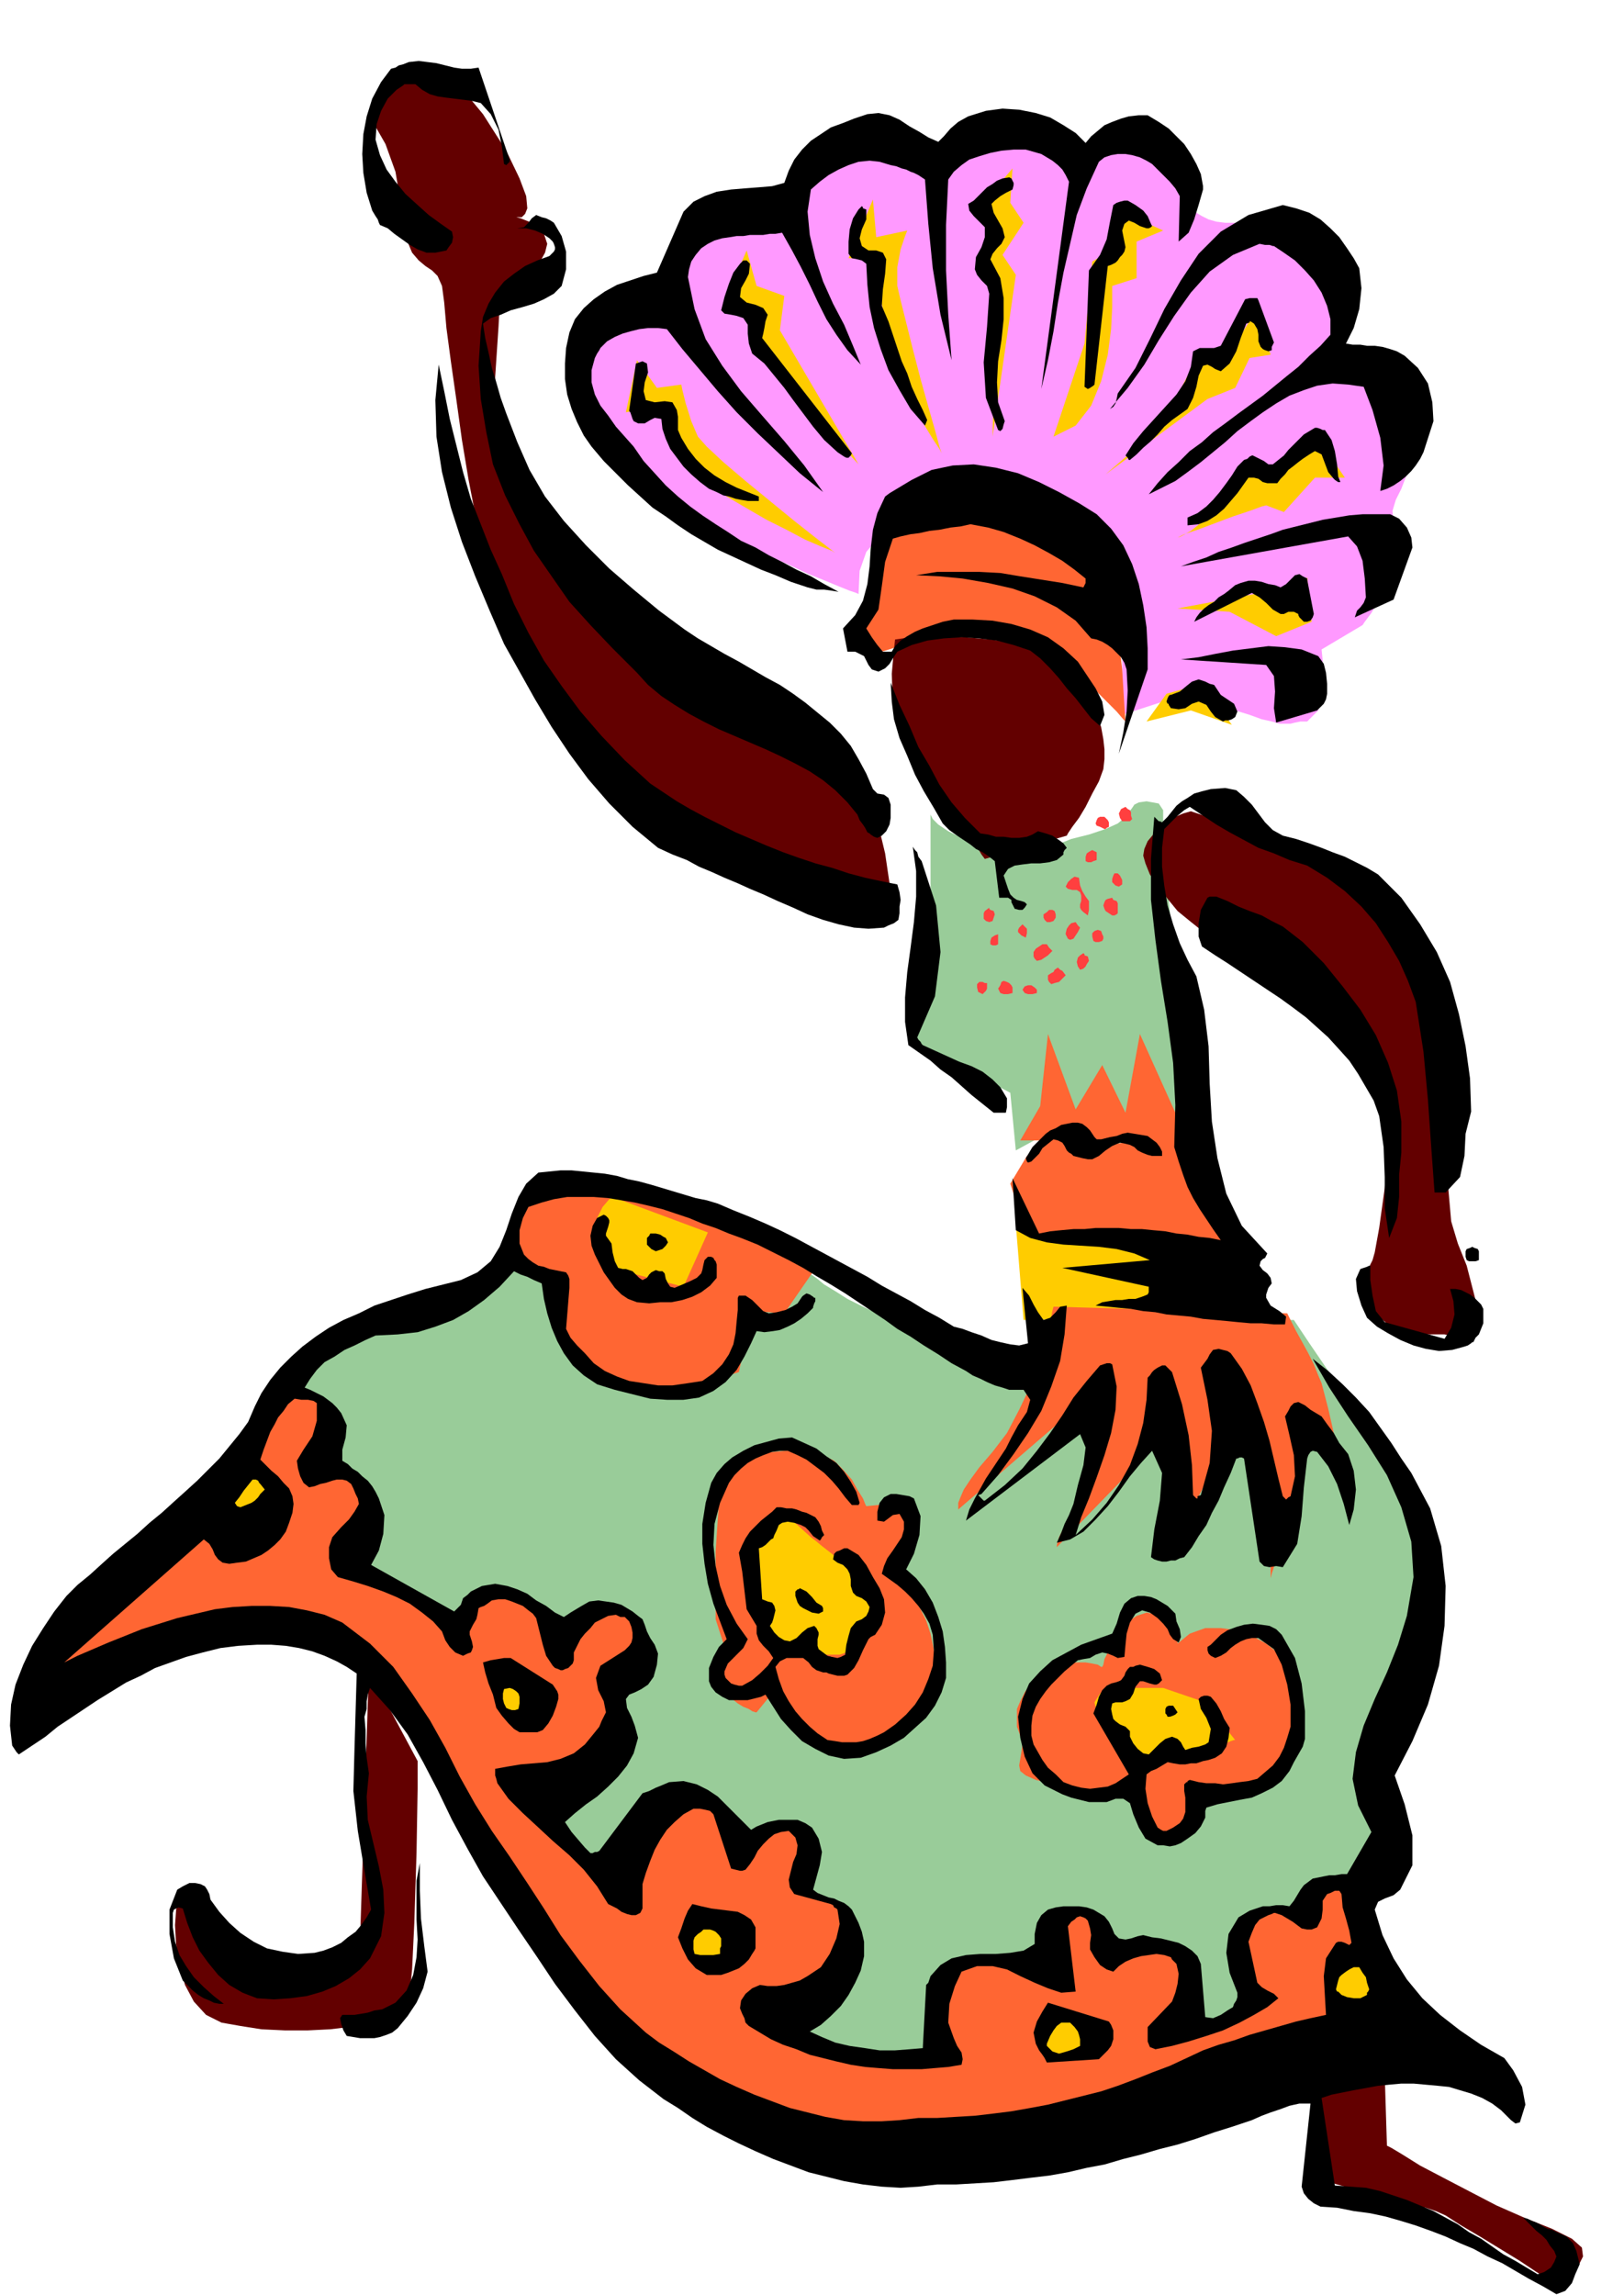
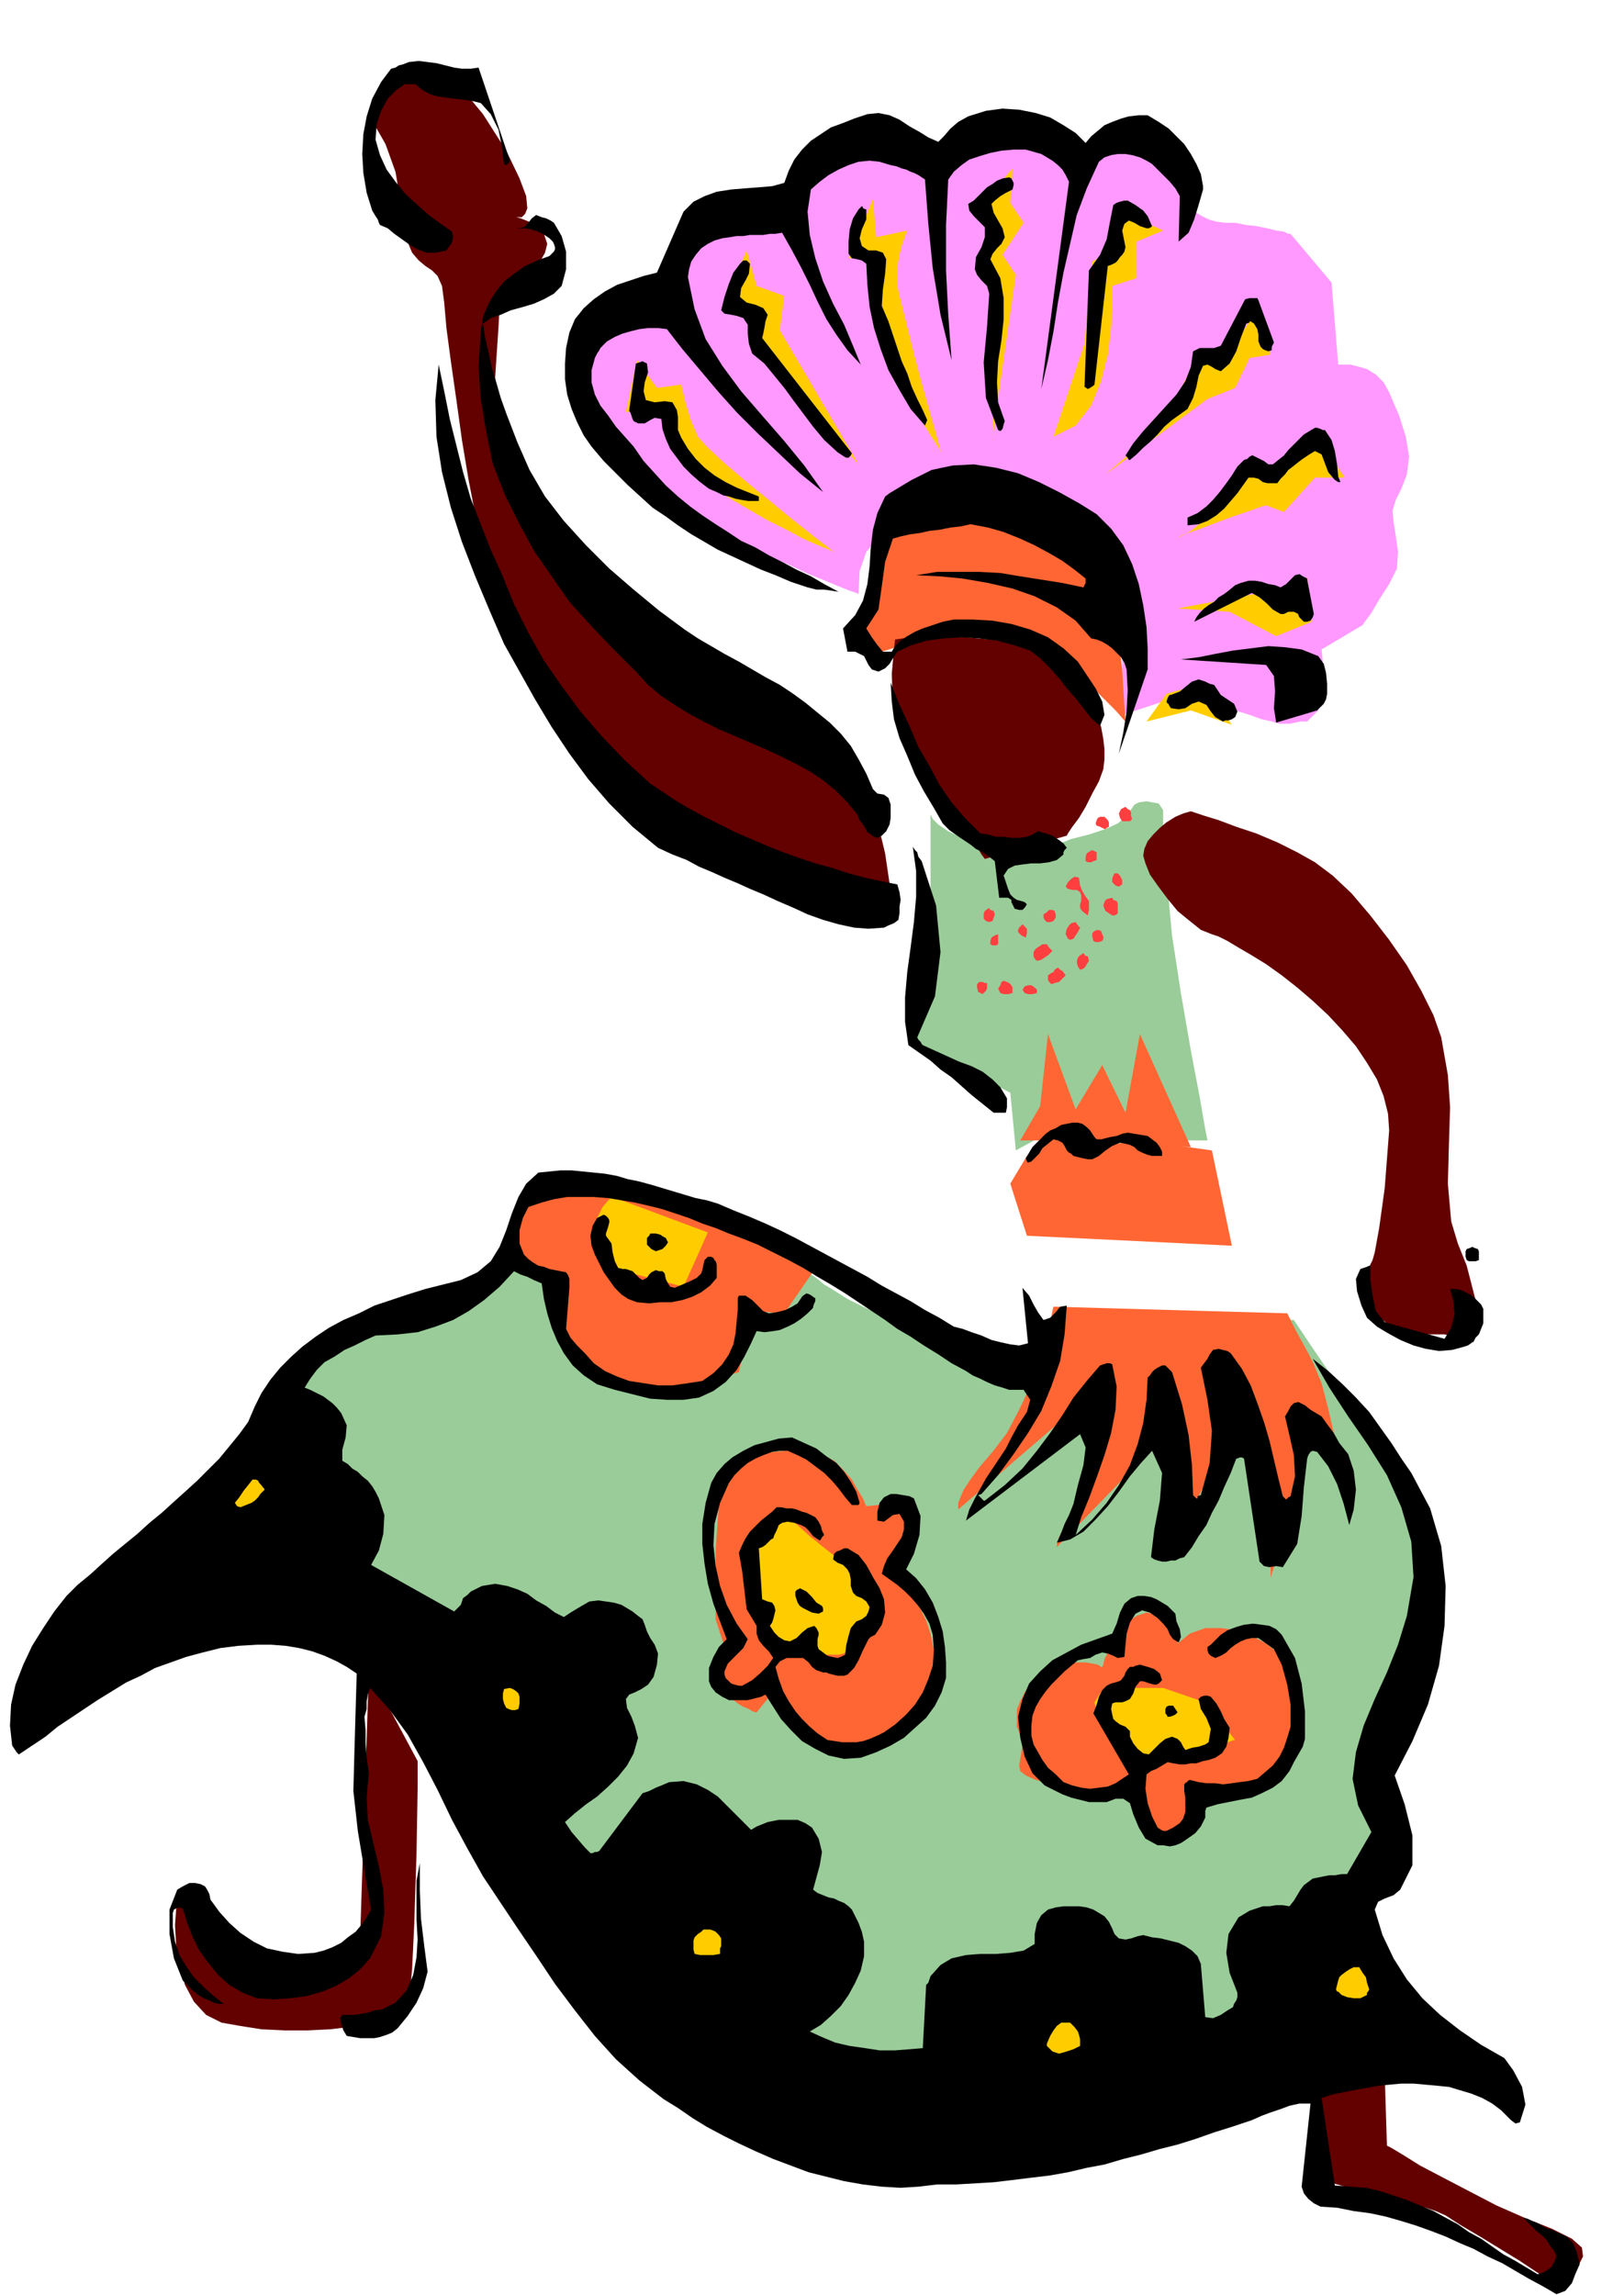
<svg xmlns="http://www.w3.org/2000/svg" width="140.64" height="2.07in" fill-rule="evenodd" stroke-linecap="round" preserveAspectRatio="none" viewBox="0 0 1466 2071">
  <style>.pen1{stroke:none}.brush2{fill:#fc0}.brush3{fill:#9c9}.brush4{fill:#f63}.brush6{fill:#630000}.brush7{fill:#000}</style>
-   <path d="m1119 1124-202-19 7 86 139-3 77-3-21-61z" class="pen1 brush2" />
  <path d="m933 1245-2-1-5-2-9-3-11-5-13-5-15-6-16-7-17-7-17-8-17-7-17-8-15-7-14-7-11-7-10-6-6-5-7-5-10-7-14-7-17-8-19-9-20-9-22-8-22-9-22-8-22-7-20-6-18-5-16-3-13-1h-10l-5 3-5 9-6 12-4 12-5 13-4 12-3 12-3 9-3 7-5 6-9 6-12 6-13 6-15 5-14 4-12 4-10 3-10 4-13 6-15 7-15 8-14 7-12 6-8 4-3 2 13 40v50l43 34-28 56 5 4 15 12 21 16 23 21 24 22 22 22 16 20 7 16 7 19 15 28 20 32 23 34 22 32 19 27 13 19 5 7 2 1 5 4 7 5 10 7 12 8 13 9 15 10 15 10 16 10 16 10 15 9 14 9 14 7 11 6 10 4 7 2 8 1 11 1 14 1h16l19 1h82l20-1h19l18-1 15-1 13-1 10-1 6-1 6-2 8-2 10-3 12-4 13-4 14-4 14-5 15-4 15-5 14-4 12-4 12-4 9-3 8-2 4-1 2-1 100-118-21-81 58-137-1-17-5-38-6-42-9-27-8-12-13-19-17-25-17-27-18-26-15-22-10-15-4-6H942v8l-1 17-3 19-5 10z" class="pen1 brush3" />
  <path d="m951 1179-1 4-2 11-5 16-6 19-7 22-10 21-11 21-13 17-12 14-8 11-6 9-3 7-2 5v6l130-112-2 14-4 34-8 37-10 27-10 15-5 10-2 7v2l99-102-3 111 2-3 5-8 7-12 9-15 9-17 9-17 7-16 5-14 4-8h7l7 6 7 9 7 11 6 11 4 8 2 3v81l1-4 4-12 5-17 7-21 6-21 5-20 4-17 1-12 2-5h4l6 4 7 7 6 9 6 9 4 9 2 7-3-6-7-28-8-35-6-23-3-7-4-10-5-10-6-11-5-9-4-8-3-6-1-2-211-6z" class="pen1 brush4" />
  <path d="m775 536-2-1-6-2-10-4-12-5-15-6-17-8-18-8-19-10-20-11-19-11-19-13-18-13-17-14-15-14-12-15-9-16-13-28-8-21-4-16v-11l3-8 6-5 7-4 9-4 10-4 11-4 11-4 10-5 9-4 7-4 5-2 2-1 22-46 89-21 1-6 4-13 8-14 12-11 10-3 14-1 17-1h18l18 1h14l10 1h4l43-15 55-4 22 31 1-2 3-4 6-7 7-6 8-6 10-3h12l12 4 11 7 9 8 7 8 4 8 3 7 2 6 1 4v1l1 1 2 2 3 3 5 3 5 3 6 3 7 2 8 1h9l10 2 9 1 10 2 8 2 7 1 4 2h2l37 44 6 74h11l8 2 7 2 8 5 7 7 5 9 9 21 6 19 3 18-2 16-5 13-5 10-3 10 1 10 2 13 2 14-1 15-7 14-9 14-7 12-6 8-2 3-37 22 1 10v22l-4 23-10 10h-6l-5 1-4 1h-10l-7-2-9-2-11-4-13-4-14-3-13-2-12-2h-10l-9-1h-7l-37 12v-56l-3-42-6-26-5-7-6-8-7-8-7-10-9-8-11-8-12-6-14-4-13-2-11-2-9-2-7-2-7-1h-7l-8 1-9 2-12 3-14 3-15 6-15 7-13 10-11 13-6 17-1 21z" class="pen1" style="fill:#f9f" />
  <path d="M840 735v112l-2 27-5 31-5 26-2 10 86 45 5 52 44-24 18 21 56-6h55l-2-10-5-29-8-42-9-52-8-52-4-43-2-32-2-19v-19l-4-6-11-2-7 1-4 2-2 3-3 4-4 5-6 5-11 5-15 5-16 4-10 4-8 2-5 2-4 2-5 1-7 1h-11l-13-1-13-3-13-4-12-6-10-5-9-6-5-5-2-4z" class="pen1 brush3" />
  <path d="m939 998 7-65 25 68 24-40 21 43 13-71 46 102-89-6h-65l18-31zm77-347-2-2-6-7-9-9-12-12-15-12-18-11-20-10-22-8-23-4-23-1-21 2-20 3-16 4-13 4-8 3-3 1-1-2-3-5-1-9 2-12 6-22 7-30 6-26 2-12 2-2 5-4 9-5 11-6 14-5 16-3h19l20 3 20 8 19 12 17 13 15 14 13 15 10 13 7 11 4 8 5 23 4 35 2 33 1 14z" class="pen1 brush4" />
  <path d="m927 1043 34-23 25 15 43-6 65 9 18 86-185-9-15-47 15-25z" class="pen1 brush4" />
  <path d="m785 719 2 7 6 19 6 25 4 27-1 5-4 4-6 1-8 1-11-2-12-3-14-3-15-6-16-6-17-7-17-8-18-8-17-10-17-9-17-11-16-10-31-24-28-29-26-33-22-34-19-32-15-29-11-23-6-15-4-16-6-26-6-31-6-36-5-36-5-35-4-30-2-23-2-15-4-9-5-5-6-4-6-5-6-7-5-12-3-20-7-41-9-25-8-14-3-4 1-5 5-11 7-14 11-13 13-8h17l21 13 24 29 21 33 12 25 6 16 1 11-2 5-3 3h-5l4 1 10 4 10 7 4 12-2 8-5 9-7 9-7 9-8 8-7 7-5 4-2 2-1 19-3 45v49l4 33 4 7 10 12 14 16 18 19 21 22 23 23 26 25 27 26 27 26 28 24 28 24 26 21 24 19 23 15 19 11 16 7zm290 13-7 2-7 3-8 5-6 5-6 6-5 6-3 7-1 6 2 7 4 10 7 10 9 12 9 11 11 9 10 8 10 4 6 2 8 4 10 6 12 7 13 8 14 10 14 11 14 12 14 13 13 14 12 14 10 15 9 15 6 15 4 16 1 15-4 52-5 36-4 22-2 7-2 4-4 11-2 14 5 13 5 6 6 5 6 5 8 4 8 3 8 2h27l9 2 7 1 6 1 5-2 3-5v-11l-2-17-8-31-8-20-6-20-3-34 1-37 1-32-2-29-6-34-7-20-11-22-13-23-16-23-17-22-17-20-17-16-16-12-16-9-18-9-19-8-18-6-16-6-13-4-9-3-3-1z" class="pen1 brush6" />
  <path d="m575 325-10 47 32-6 1 2 2 5 3 8 5 10 7 11 7 12 9 12 11 11 14 11 17 10 19 11 18 9 17 9 14 6 10 4 3 2-5-4-13-10-19-15-22-18-22-18-20-17-15-14-8-9-6-14-5-16-3-12-1-5-22 3-18-25zm99-99-19 44 31 12-10 28 99 109-71-121 4-31-25-9-9-32zm114-46-22 53h19l1 5 4 13 5 20 6 23 8 24 7 24 8 21 7 15 11 18 6 9 2 4-2-6-4-15-6-21-7-25-7-27-6-24-5-20-3-13v-17l3-16 4-12 2-5-28 6-3-34zm126-28-24 28 12 25-15 31 12 34-3 124 21-146-12-18 19-29-12-18 2-31zm37 242 28-84 7-74 22-13v-34l42 19-24 10v33l-22 7v19l-1 20-3 23-6 24-9 22-14 18-20 10zm196-74-13-40-28 45-24-5-34 65-50 43 92-68 25-10 13-27 19-3zm67 111-21-31-46 34-16-15-2 3-5 6-8 10-9 11-11 11-11 11-10 8-9 5-3 1 6-3 12-4 16-6 16-6 15-5 11-4 4-1 16 6 28-31h27zm-151 118 80-15 9 18 28-31 4 40-32 13-42-22-47-3zm-10 77 32-9 27 37-37-13-40 10 18-25z" class="pen1 brush2" />
  <path d="m451 1127 43 24 12 53 2 2 6 6 8 9 11 9 12 10 12 9 12 6 11 2 12-1 14-2 14-3 14-4 13-3 10-3 7-2 3-1 12-55 29 2 27-39-4-2-12-7-17-9-22-12-25-11-26-11-25-10-24-6-21-4-19-1-17-1-14 1-12 2-9 1-5 1-2 1-1 2-3 5-5 7-5 8-5 9-5 8-4 6-2 4zm331 232-1-2-2-5-5-8-5-9-8-9-8-8-10-5-11-3-11-1h-11l-11 1-10 1-9 3-8 4-7 4-7 6-9 27-3 45v61l9 28-2 3-3 8-2 11 4 12 4 6 5 4 5 4 5 3 5 2 3 2 3 1h1l18-22 1 3 3 6 5 10 6 10 8 11 10 10 11 6 12 3 13-1 12-3 11-5 10-6 10-6 7-8 7-7 4-7 7-14 5-14 1-17-4-20-4-12-5-10-6-10-5-9-6-6-4-6-3-3-1-1 13-33 1-2 2-4 2-5 1-6-3-5-7-4-13-1-20 2zm281 124v-5l-3-10-9-10-16-3-9 3-9 6-7 8-5 9-4 8-4 8-1 5-1 2h-1l-3-2-5-1-6-1h-8l-8 1-9 2-9 5-9 6-7 6-5 7-4 8-3 7v16l3 8 2 8-1 7-1 6-1 6 1 5 5 4 9 4 16 4 19 3 16 3 15 2 12 2 9 1 7 1 5 1h1l3 37h11l7-1 7-2 6-2 6-5 3-6 5-11 3-6 1-3 1-1 3-1 8-1 11-3 13-4 13-5 12-6 9-7 5-8 4-20 1-25-2-24-6-20-6-8-10-8-13-7-13-5-15-2h-14l-14 5-11 9z" class="pen1 brush4" />
  <path d="m732 1387-21-19-28 19-1 4-3 10-1 13 1 16 5 17 6 16 3 11 2 5 21 10 19 3h1l4 1h18l6-2 5-3 4-5 4-10 5-8 3-8v-11l-3-8-6-9-8-9-8-10-9-8-9-7-6-5-4-3zm-179-307-3 2-6 7-5 10-1 13 4 13 7 11 7 7 3 3 58 15 22-49-86-32zm497 443h-46l-4 1-7 4-5 8 3 12 5 7 5 6 6 7 5 5 4 5 4 4 2 2 1 1h15l7-1h8l8-1 8-1 8-1 8-2 8-2 7-2 6-2 5-2 3-1h1l-27-34-38-13z" class="pen1 brush2" />
  <path d="m333 1507-8 244-5 3-12 6-17 8-21 8-21 6-19 1-15-4-9-12-5-17-6-14-6-13-6-9-6-6-5-3-5 1-5 6-3 11-1 14 1 18 3 18 5 18 8 15 11 12 14 7 17 3 19 3 21 1h21l20-1 17-2 14-3 9-3 7-4 6-4 6-4 4-5 4-5 4-7 2-7 1-10 2-42 2-63 1-58v-25l-44-82zm857 375 3 85 4 1 10 3 14 4 18 4 17 5 17 5 14 3 9 3 9 4 14 9 17 10 18 11 18 11 15 10 10 6 4 3 3-1 6-3 8-5 7-6 4-8-1-8-9-8-18-9-25-10-25-11-25-13-23-12-21-11-16-10-10-6-4-2-2-64-60 10zM808 577l-1 9-2 22 1 26 6 21 7 11 10 17 13 19 13 21 13 20 11 16 7 12 3 4 74-21 1-2 4-6 6-8 6-10 6-12 6-11 4-11 1-9v-9l-1-9-2-11-4-11-5-11-7-12-10-12-12-12-17-10-21-7-23-4-24-2-23-1h-19l-14 2-7 1z" class="pen1 brush6" />
  <path d="m1425 2039-2-8-3-7-6-6-9-4-4-2-4-1-4-2-3-2-4-2-3-1-4-2-4-1 4 4 4 4 4 4 5 4 4 4 3 5 4 5 2 5-2 5-3 5-6 4-6 2-10-6-10-6-11-6-10-7-10-7-11-6-10-7-11-6-11-6-12-5-12-5-12-4-12-4-13-3-14-1-14-1-12-79 9-3 10-2 10-2 11-2 11-2 10-1 11-1h11l11 1 11 1 10 1 10 3 10 3 10 4 9 5 8 6 5 5 4 4 4 3 4-1 5-16-3-16-8-15-8-11-21-12-19-13-18-14-16-15-14-17-12-19-10-21-7-23 3-7 6-3 8-3 6-5 11-22v-27l-7-28-9-26 16-31 14-33 10-35 5-36 1-36-4-36-10-34-17-32-9-13-9-14-10-14-10-14-12-13-12-12-13-12-14-11 15 26 17 26 18 26 17 27 13 29 9 31 2 32-6 35-8 26-10 25-11 24-10 24-7 24-3 24 5 24 12 24-22 38h-5l-6 1h-5l-5 1-5 1-5 1-4 3-4 3-3 4-3 5-3 5-4 5-6-1h-6l-6 1h-6l-6 2-6 2-5 3-5 3-9 15-2 17 3 18 7 18v4l-1 3-2 3-1 3-5 3-6 4-7 3-7-1-4-48-3-7-5-5-6-4-6-3-8-2-8-2-8-1-8-2-5 1-6 2-5 1-6-1-4-4-2-5-3-6-4-5-5-3-5-3-6-2-7-1h-14l-7 1-7 2-6 5-4 7-2 10v9l-10 6-12 2-13 1h-14l-13 1-13 3-10 6-9 10-1 3-1 3-2 2v1l-3 56-12 1-13 1h-14l-13-2-14-2-13-3-12-5-11-5 10-6 9-8 9-9 7-10 6-11 5-11 3-13v-13l-2-9-3-8-3-6-3-6-3-3-4-3-5-2-4-2-5-1-5-2-5-2-4-3 3-11 3-11 2-12-3-12-3-5-3-5-6-4-7-3h-17l-5 1-5 1-5 2-5 2-5 3-7-7-7-7-8-8-8-8-9-6-10-5-12-3-13 1-7 3-5 2-6 3-6 2-39 52-2 1h-2l-2 1h-2l-5-5-6-7-6-7-6-9 9-8 10-8 10-7 10-9 9-9 8-10 6-11 4-14-3-11-3-8-4-8-1-8 3-4 5-2 6-3 6-4 5-7 3-11 1-10-3-8-4-6-3-6-2-6-2-5-4-3-5-4-5-3-5-3-7-2-7-1-7-1-8 1-7 4-5 3-5 3-6 4-8-4-8-6-9-5-8-6-9-4-9-3-11-2-12 2-6 3-4 2-3 3-4 3-1 3-1 3-3 3-3 3-75-42 7-13 4-15 1-17-5-15-3-6-3-5-4-5-5-4-4-4-5-3-4-4-5-3v-10l3-11 1-11-5-11-4-5-4-4-4-3-4-3-4-2-4-2-4-2-5-2 5-8 6-8 7-7 9-5 9-6 9-4 10-5 9-4 20-1 18-2 16-5 16-6 14-8 14-10 14-12 13-14 6 3 6 2 6 3 7 3 2 14 3 13 4 13 5 12 6 11 8 11 10 9 12 8 16 5 16 4 16 4 15 1h15l14-2 13-6 11-8 10-11 7-12 6-12 5-11 7 1 8-1 6-1 7-3 6-3 6-4 6-5 5-5v-1l1-3 1-2v-3h-1l-1-1-3-2-3-1-3 2-1 1-2 3-2 3-5 3-6 3-8 2-7 1-5-2-5-5-5-5-6-4h-6l-1 2v11l-1 10-1 11-2 10-4 9-6 9-8 8-10 7-13 2-14 2h-13l-13-2-13-2-11-4-11-5-10-7-8-9-7-7-6-7-4-8 3-37v-8l-1-3-2-3-5-1-5-1-5-1-5-2-5-1-5-3-4-3-4-4-4-10v-12l3-11 5-10 12-4 11-3 12-2h24l13 1 12 2 12 2 13 3 12 3 12 4 12 4 12 5 12 4 12 5 11 4 15 6 14 7 14 7 13 7 13 8 12 7 13 8 12 8 12 8 12 8 11 8 12 7 12 8 13 8 12 8 13 7 6 4 7 3 6 3 7 3 7 2 6 2h13l6 9-3 11-8 12-6 11-5 10-6 9-6 9-6 9-5 9-5 9-5 10-3 10 103-78 5 12-2 16-5 18-4 17-4 10-4 8-3 8-4 9 12-3 12-7 11-11 11-12 10-13 10-14 10-12 10-11 9 20-2 25-5 26-3 25 3 2 3 1 4 1h4l4-1h4l4-2 4-1 7-9 6-10 7-10 5-11 6-11 5-12 6-13 5-13h1l2-1h2l2 1 14 93 4 4 5 1 6-1 6 1 13-21 4-25 2-26 3-26 1-3 2-3 2-1 4 1 10 13 8 16 6 18 5 19 4-14 2-18-2-17-5-15-8-10-5-9-6-8-5-7-5-3-5-3-5-4-6-3-4 1-3 3-2 4-3 5 4 17 4 18 1 19-4 18-2 1-1 1-1 1-3-3-4-16-4-17-4-17-5-17-6-17-6-16-8-15-10-14-3-2-4-1-4-1-5 1-3 4-2 4-3 4-3 4 6 29 4 28-2 29-8 29-3 1v2h-1l-3-3-1-27-3-27-6-28-9-29-1-1-1-1-2-2-2-2h-3l-2 1-2 1-3 2-2 2-2 3-2 2-1 20-3 21-5 19-7 19-10 18-11 16-13 15-15 14 5-16 7-17 7-19 7-20 6-20 4-21 1-21-4-20-2-1h-3l-3 1-3 1-12 14-12 15-10 16-11 16-12 16-13 16-16 15-18 14h-1l-3-3-2-2 3-1 15-17 14-19 13-19 12-20 9-22 8-23 4-24 2-26-6 1-4 5-5 5-6 2-5-7-4-7-4-8-6-7 5 50-8 2-8-1-9-2-8-2-9-4-9-3-8-3-8-2-13-8-13-7-13-8-13-7-13-7-13-8-13-7-13-7-13-7-13-7-13-7-14-7-13-6-14-6-15-6-14-6-10-3-10-2-10-3-10-3-10-3-10-3-11-3-10-2-10-3-11-2-10-1-10-1-10-1h-10l-10 1-10 1-11 10-7 12-6 15-5 15-6 15-8 13-12 10-15 7-16 4-16 4-16 5-15 5-15 5-14 7-14 6-13 7-12 8-12 9-10 9-10 10-9 11-8 12-6 12-6 14-8 11-9 11-9 11-10 10-10 10-11 10-10 9-11 10-11 9-11 10-11 9-11 9-10 9-11 10-11 9-10 10-11 14-10 15-10 16-8 17-7 18-4 18-1 19 2 18 2 3 2 3 1 1 1 1 12-8 12-8 11-9 12-8 12-8 12-8 13-8 13-8 13-6 13-7 14-5 14-5 15-4 16-4 16-2 17-1h13l13 1 12 2 12 3 11 4 11 5 9 5 9 6-2 68-1 38 4 36 6 36 6 35-4 7-5 7-5 6-7 5-6 5-8 4-8 3-8 2-15 1-14-2-14-3-12-6-12-8-10-9-9-10-8-11-1-5-2-4-2-3-4-2-5-1h-5l-6 3-5 3-7 18v22l4 22 8 20 5 5 4 4 5 4 5 3 5 2 4 2 5 1h4l-9-7-9-8-9-9-7-10-6-10-4-12-2-13v-13l1-3 2-1 2-1 4 1 4 13 5 13 6 12 8 11 9 11 10 9 12 7 13 5 15 1 15-1 15-2 14-4 12-5 12-7 10-8 9-10 10-20 3-21-1-21-4-21-5-21-5-21-1-21 2-21-2-14-1-13v-12l-1-12 2-7v-7l1-6 2-6 18 20 16 22 14 25 13 25 13 27 14 26 14 25 16 24 16 24 17 25 16 24 18 24 18 23 19 21 21 19 22 17 13 8 13 9 13 8 15 8 14 7 15 7 16 7 16 6 16 6 16 4 16 4 17 3 17 2 17 1 16-1 17-2h17l17-1 17-1 17-2 16-2 17-2 17-3 17-4 16-3 17-5 16-4 17-5 16-4 16-5 17-6 16-5 9-3 9-3 9-4 8-3 9-3 8-3 9-2h10l-8 75 2 6 4 5 5 4 6 3 15 1 15 3 15 2 14 3 14 4 13 4 14 5 13 5 13 6 12 5 13 7 13 6 12 7 12 7 13 7 12 7 8-3 6-7 3-8 4-9-1-4zm-86-845v-13l-2-4-3-3-3-3-4-3-4-2-4-2-5-1h-5l3 11 1 12-3 12-6 10-54-15-8-10-3-14-2-14v-13h-1l-2 1-3 1-3 1-4 9 1 11 4 13 5 11 9 8 10 6 11 6 12 5 11 3 12 2 12-1 11-3 3-1 3-2 1-1h1l2-4 3-3 2-5 2-5zm-4-60v-5l-1-2-3-1-2-1-2 1-3 1-1 2v5l1 3 2 1h6l3-1v-3z" class="pen1 brush7" />
-   <path d="m1328 1003-1-30-4-29-6-29-8-29-12-27-15-25-17-24-21-21-10-6-10-5-10-5-11-4-10-4-11-4-12-4-12-3-9-5-7-7-6-8-6-8-7-7-7-6-10-2-13 1-8 2-7 2-6 4-5 3-5 4-4 5-4 5-5 5-2-1h-1l-1-1-3-3-3 38v37l4 36 5 37 6 37 5 37 2 38-1 38 4 13 4 12 4 11 5 10 6 10 6 9 6 9 7 10-10-2-10-1-10-2-10-1-10-2-11-1-10-1h-10l-11-1h-21l-10 1h-10l-11 1-10 1-10 2-24-50 3 47 13 7 15 4 15 2 16 1 16 1 16 2 16 4 14 6-79 7 78 17v5l-1 2-5 2-6 2h-6l-6 1h-6l-6 1-6 1-6 3 11 1 10 1 11 1 11 2 11 1 10 2 11 1 11 1 11 2 11 1 11 1 10 1 11 1h10l11 1h10l1-7-6-5-8-5-4-7v-3l1-3 1-3 3-4-1-5-3-4-4-3-3-4 1-4 2-2 2-1 2-4-23-25-14-29-8-32-5-33-2-34-1-34-4-33-7-30-8-15-7-15-6-17-5-17-3-18-2-17v-17l2-17 6-6 6-6 6-5 5-3 12 8 12 8 12 7 13 7 13 7 14 5 14 6 16 5 18 11 16 12 15 14 13 15 11 17 10 17 8 18 7 19 7 45 4 43 3 43 3 41h10l13-14 4-19 1-20 5-20zm-34-623-1-17-4-17-9-14-12-11-7-4-6-2-7-2-7-1h-7l-6-1h-7l-6-1 7-14 5-17 2-19-2-18-5-9-6-9-7-10-8-8-9-8-10-6-12-4-12-3-31 9-25 15-20 20-16 24-15 26-13 27-13 26-16 23-1 5-1 4-2 3-3 2 16-19 15-21 13-22 14-22 15-21 17-19 21-15 24-10 5 1h4l3 1h1l9 6 10 7 9 9 8 9 7 11 5 12 3 12v14l-9 10-10 9-10 10-10 8-11 9-11 9-11 8-11 8-12 9-11 8-10 9-11 8-10 10-10 9-9 10-8 10 12-6 12-6 11-8 12-9 11-9 11-9 11-10 12-9 11-8 12-8 12-7 13-5 12-4 14-2 14 1 14 2 8 21 7 25 3 25-3 23 6-2 6-3 6-4 5-4 5-5 4-5 4-6 3-6 9-28zm-19 114-1-9-4-9-7-8-8-4h-25l-12 1-12 2-12 2-12 3-12 3-12 3-11 4-12 4-12 4-11 4-12 4-11 5-12 4-11 4 151-27 8 9 5 13 2 16 1 17-2 5-3 4-3 3-2 6 35-16 17-47z" class="pen1 brush7" />
-   <path d="M1265 1040v-28l-4-28-8-25-11-25-14-23-16-21-17-21-19-19-9-7-9-7-10-5-9-5-11-4-10-4-10-5-10-4h-6l-2 1-6 11-2 12v12l3 9 12 8 11 7 12 8 12 8 12 8 12 8 11 8 12 9 10 9 10 9 10 11 9 10 8 12 7 12 7 12 5 14 4 28 1 27v28l4 27 7-18 2-19v-20l2-20z" class="pen1 brush7" />
  <path d="m1236 1795-2-6-1-5-3-4-3-5h-5l-4 2-3 2-4 3-2 2-1 3-1 4-1 4 1 2h1l1 1 2 2 5 2 6 1h6l6-3v-2l1-1 1-2z" class="pen1 brush2" />
-   <path d="m1220 1753-2-11-3-11-3-10-1-12-2-3h-4l-4 2-3 1-4 6v8l-1 8-4 8-5 2h-4l-5-1-4-3-4-3-5-3-5-3-6-2h-1l-2 1-3 1-2 1-6 3-4 5-3 7-3 8 8 37 4 4 5 3 6 3 4 4-10 8-12 7-13 7-15 7-15 5-16 5-15 4-15 3-5-2-2-5v-13l22-23 3-8 2-8 1-9-2-9-1-1-1-1-2-2-1-2-6-2-7-1-7 1-7 1-7 2-7 3-6 4-5 5-6-2-6-4-5-7-4-7v-6l1-7-1-6-2-7-2-2-2-1-3-1-3 1-2 2-3 2-3 4 7 59-13 1-12-4-12-5-13-6-12-6-13-3h-14l-14 5-6 13-5 16-1 17 5 14 3 7 4 6 1 6-1 5-12 2-12 1-12 1h-26l-13-1-12-1-13-2-13-3-12-3-12-3-12-5-12-4-11-5-10-6-10-6-3-3-1-4-2-4-2-5 1-7 4-6 6-5 7-3 7 1h8l7-1 7-2 7-2 7-4 6-4 6-4 8-12 6-14 3-13-2-13-1-1-2-1-1-2-2-1-33-9-4-6-1-7 2-8 2-8 3-7 1-8-2-7-6-6-7 1-6 2-5 4-5 5-5 6-3 6-4 6-4 5-3 1h-2l-4-1-4-1-16-49-3-3-4-1-5-1h-6l-9 5-8 7-7 7-6 9-5 9-4 10-4 11-3 10v22l-2 4-4 2h-4l-4-1-5-2-4-3-4-2-4-2-10-16-12-15-13-13-15-13-14-13-13-12-13-13-10-14-1-4-1-3v-6l11-2 12-2 12-1 12-1 12-3 12-5 10-8 9-11 4-5 2-5 2-4 2-4-2-10-5-10-2-11 4-11 22-14 2-2 2-2 2-3 1-4v-5l-1-5-2-5-4-4h-4l-2-1-2-1-7 1-6 3-6 3-4 5-5 5-4 5-3 6-3 6v7l-1 3-2 2-1 1-1 1-3 1-2 1h-2l-2-1-3-1-2-2-6-9-3-10-3-12-3-12-3-4-4-3-5-4-5-2-5-2-6-2h-6l-6 1-4 3-3 2-3 1-2 1-1 6-1 4-3 5-3 6v3l1 3 1 3 1 5-1 3-1 2-3 1-4 2-7-3-5-5-4-6-3-8-8-9-10-8-11-8-12-6-12-5-14-5-13-4-14-4-6-7-2-10v-10l3-9 8-9 7-7 5-7 4-7-1-5-2-4-2-5-2-4-4-3-4-1h-5l-4 1-6 2-5 1-5 2-5 1-5-4-3-6-2-7-1-7 6-10 8-12 4-14v-16l-3-2-5-1h-6l-6-1-6 5-4 6-5 6-3 6-4 7-3 8-3 8-3 9 5 5 5 5 6 5 5 6 5 5 3 7 1 7-1 8-3 9-3 8-5 7-5 5-6 5-6 4-7 3-7 3-8 1-7 1-6-1-4-3-3-4-2-5-3-5-5-4-126 111 12-6 14-6 14-6 15-6 15-6 16-5 16-5 17-4 17-4 16-2 17-1h17l17 1 16 3 16 4 16 7 25 19 21 21 17 24 16 24 14 25 13 26 14 25 15 24 16 23 16 24 15 23 15 24 17 23 18 23 19 21 23 21 12 9 13 8 14 9 14 8 14 8 15 7 16 7 16 6 16 6 16 4 16 4 17 3 17 1h17l16-1 17-2h17l17-1 17-1 17-2 16-2 17-3 16-3 16-4 16-4 16-4 15-5 16-6 15-6 16-6 15-7 15-7 14-5 14-4 14-5 14-4 14-4 14-4 13-3 14-3-1-17-1-18 2-16 9-14 2-1h3l3 1 4 2 2-2z" class="pen1 brush4" />
  <path d="m1208 430-1-11-2-12-3-10-6-9h-2l-2-1-3-1h-2l-5 3-5 3-5 5-4 4-5 5-4 5-5 4-5 4h-4l-4-3-4-2-6-3h-1l-2 1-2 2-3 1-6 6-5 8-5 7-6 8-6 7-6 6-8 6-9 4v7l10-1 8-3 8-5 7-6 6-7 6-7 5-7 5-7h5l4 1 4 3 4 1h9l3-4 4-4 3-4 4-3 5-4 4-3 6-4 5-3 6 3 3 8 3 8 5 6 1 1 3 2h2l-2-5zm-10 196v-9l-1-10-2-8-5-7-15-6-15-2-15-1-16 2-16 2-16 3-15 3-16 2 77 5 7 10 1 14-1 15 2 13 37-11 3-3 3-3 2-4 1-5zm-20 943v-25l-3-25-6-23-12-21-5-5-6-3-7-1-8-1-8 1-7 2-8 3-6 4-4 4-3 3-2 2-3 2v3l1 3 2 2 4 2 5-2 5-3 4-4 4-3 5-3 5-2 5-1h6l14 10 7 14 5 18 3 18v20l-3 10-3 9-4 8-6 8-7 6-7 6-8 2-8 1-7 1-8 1-7-1h-8l-7-1-8-2-2 1v1h-1l-2 2v6l1 6v13l-2 6-3 4-6 4-6 3h-3l-2-1-3-2-5-10-4-12-2-13 1-13 4-3 5-2 5-3 5-3 5 1 6 1h5l5-1h5l6-2 5-1 6-2 6-4 4-6 2-8 1-9-5-8-3-7-4-7-5-6-3-1h-3l-3 1-2 2 2 9 5 8 4 10-2 12-3 2-6 2-6 1-6 2-2-3-2-4-3-3-5-2-6 2-5 4-5 5-5 5-5-1-5-4-4-5-3-6v-5l-4-4-5-2-4-3-2-2-1-4-1-5 1-5 3-1h6l3-1 4-2 3-5 2-6 4-5h3l3 1 3 1 4 1h2l2-1 2-2 1-1-2-6-5-4-6-2-7-2-4 1-2 1h-3l-2 2-2 3-1 3-3 4-2 1-3 1-4 1-4 2-4 4-3 6-2 7-3 8 32 55-6 4-6 4-7 3-8 1-8 1-8-1-8-2-8-3-7-7-7-6-5-7-4-7-4-7-2-8v-9l1-9 3-8 4-7 5-7 5-6 6-6 6-6 6-5 6-5 5-1 6-1 5-3 6-2 5 1 5 2 4 2 6-1 1-11 1-10 3-10 5-8 6-3 7 2 7 5 5 5 4 5 2 5 3 4 5 3 2-5-1-7-3-7-1-7-3-3-4-4-5-3-5-3-5-2-6-1h-6l-6 2-6 5-4 8-3 10-4 9-14 5-14 5-13 7-13 7-11 10-10 11-6 14-4 16 2 19 4 17 7 15 11 11 8 4 8 4 8 3 8 2 8 2h16l8-3h7l3 2 3 2 3 10 5 12 6 10 11 6h5l6 1 5-1 5-2 6-4 7-5 5-6 4-8v-6l1-3 10-3 10-2 10-2 11-2 9-4 10-5 8-6 7-9 4-8 4-7 4-7 2-7zm8-1015-6-31v-1l-2-1-2-1-3-2-4 1-4 4-4 4-5 3-5-2-6-1-6-2-6-1h-6l-7 2-5 2-6 5-4 3-5 3-4 4-5 3-4 3-4 4-3 4-2 4 52-26 7 4 6 5 6 6 7 4h3l4-2h5l4 2v1l1 2 2 2 2 2h3l3-1 2-3 1-3zm-36-245-14-38-1-2h-7l-4 1-22 42-6 2h-13l-6 3-2 14-5 13-8 12-10 11-10 11-10 11-9 11-7 11 1 1 1 1 1 2h1l6-5 6-6 7-6 6-6 6-7 7-6 7-5 7-5 5-10 3-10 2-10 4-9 4-1 4 2 3 2 5 2 8-7 6-11 4-12 5-13 3-1v-1h1l3 2 3 5 1 5v6l2 5 2 2 2 1 3 1 3-1v-3l1-2 1-2zm-33 333-3-7-6-4-6-4-4-6-2-3-4-1-4-2-6-2-6 2-5 4-6 5-8 3h-1l-1 1-1 2-1 3 1 2h1v1l2 3 7 1 6-1 6-4 6-2 7 3 4 6 4 5 7 4 2-1h3l3-1 3-2 2-5zm-31-474-2-11-4-9-5-9-6-9-7-7-7-7-9-6-10-6h-8l-9 1-7 2-8 3-7 3-6 5-6 5-5 6-9-9-11-7-12-7-13-4-15-3-15-1-15 2-16 5-9 5-7 6-6 7-5 5-9-4-8-5-9-5-9-6-9-4-10-2-10 1-12 4-10 4-11 4-9 6-9 6-8 8-7 9-5 10-4 11-11 3-12 1-13 1-12 1-13 2-11 4-10 5-9 9-24 55-12 3-12 4-12 4-11 6-10 7-9 8-8 10-5 12-3 14-1 14v14l2 14 4 13 5 12 6 12 7 10 11 13 11 11 11 11 11 10 11 10 12 8 11 8 12 8 12 7 12 7 13 6 13 6 13 6 13 5 14 6 15 5 8 2h7l7 1 6 1-13-7-12-7-13-6-13-7-12-6-12-7-13-6-12-8-11-7-12-8-11-8-11-9-11-10-10-11-10-11-9-13-8-9-8-9-7-10-7-9-5-10-3-11v-11l3-11 2-4 2-3 1-2 1-1 5-5 7-4 7-3 7-2 8-2 8-1h9l8 1 14 18 16 19 16 19 17 19 19 19 19 18 19 18 21 17-17-24-18-22-20-23-19-22-17-23-15-24-10-27-6-29 1-7 2-7 4-6 5-6 6-4 6-3 7-2 7-1 6-1h6l6-1h12l6-1h5l6-1 9 16 8 15 8 16 7 15 8 16 9 14 10 14 12 13-7-17-8-19-10-19-9-20-7-21-5-21-2-21 3-20 8-7 8-6 9-5 9-4 9-3 10-1 9 1 10 3 5 1 5 2 4 1 4 2 3 1 4 2 3 2 3 2 3 40 4 40 7 42 10 41-3-41-2-40v-41l2-41 5-7 7-6 7-5 9-3 10-3 10-2 11-1h11l7 2 7 2 5 3 5 3 5 4 4 4 3 5 3 6-25 187 6-26 5-26 4-26 5-27 6-26 6-26 9-24 11-24 5-4 6-2 6-1h7l6 1 7 2 6 3 5 3 8 8 8 8 5 6 4 7-1 41 9-8 5-12 4-13 4-14v-3z" class="pen1 brush7" />
  <path d="m1061 1542-2-3h-4l-2 1-1 2v4l1 1 1 2h2l3-1 2-1 2-2-2-3zm-12-503-2-4-3-4-4-3-4-3-6-1-6-1-6-1-5 1-5 2-6 1-4 1-4 1h-4l-2-2-2-3-2-3-3-3-4-3-4-1h-5l-5 1-5 1-5 3-5 2-4 3-7 7-5 5-3 5-3 5 1 3 1 1 3-1 3-3 4-4 3-5 5-4 5-4 4 1 4 2 2 3 2 4 1 1 1 1 2 1 2 2 4 1 4 1 5 1h4l6-3 6-5 6-4 7-3 5 1 4 1 4 2 3 3 4 2 5 2 4 1h9v-4zm-13-435v-19l-1-19-3-20-4-19-6-18-8-17-11-15-13-13-16-10-18-10-18-9-19-8-20-5-20-3-19 1-19 4-6 3-6 3-6 3-5 3-5 3-5 3-5 3-4 3-7 15-4 15-2 17-1 16-2 16-4 15-7 13-11 12 4 21h7l4 2 4 2 2 4 2 4 3 4 6 2 6-3 4-4 3-5 4-6 13-6 14-4 15-2 16-1 16 1 16 2 15 4 15 5 9 7 9 9 8 9 7 9 8 9 7 9 7 9 8 7 4-10-2-12-6-12-6-9-10-15-13-12-14-10-16-7-17-5-17-3-18-1h-17l-10 2-9 3-9 3-7 3-7 4-6 4-5 5-3 5h-8l-5-6-5-7-5-8 11-17 3-21 3-22 7-21 7-2 9-2 8-1 9-2 9-1 10-2 9-1 9-2 16 3 14 4 15 6 13 6 13 7 12 7 11 8 10 8v4l-1 2-1 2-19-4-19-3-19-3-18-3-19-1h-38l-19 3 21 1 21 2 23 4 22 5 20 7 20 10 17 12 14 16 5 1 5 2 5 3 4 3 4 4 4 4 3 5 2 6 1 19-1 19-3 19-4 19 26-76zm3-402-3-7-4-5-7-5-7-4h-3l-4 1-3 1-3 2-3 15-3 16-6 14-10 14-4 105 3 2 2-1 3-2 1-1 12-107 3-1 2-1 2-1 2-2 2-3 2-2 2-3 1-4-1-5-1-5-1-5 2-6 4-3 5 2 5 3 6 2h2l2-1 1-1-1-2zm-34 1638v-8l-2-5-2-3-55-17-5 8-5 9-3 10 2 10 3 6 3 4 2 3 2 4 47-3 4-4 4-4 3-4 2-6z" class="pen1 brush7" />
  <path d="m975 1840-1-4-1-3-3-4-3-3-1-1h-8l-4 3-3 4-3 5-3 7v2l1 1 2 2 2 2 6 2 7-2 6-2 6-3v-6z" class="pen1 brush2" />
  <path d="m963 765-3-4-4-3-6-4-6-2-7-2-5 3-5 2-7 1h-7l-7-1h-7l-7-2-7-1-14-14-12-14-11-16-9-17-10-17-8-19-9-19-8-20 1 17 2 16 5 17 7 16 7 17 8 15 9 15 8 14 6 6 7 5 6 4 6 4 5 4 6 3 6 4 5 4 4 33h8l3 2v2l1 2 1 2 1 2 4 1h3l2-2 2-3-2-2-3-1-4-1-3-2-3-3-2-5-2-6-2-6 4-6 6-3 7-1 8-1h8l8-1 7-2 6-5v-2l1-2 2-2zm-54 234v-8l-6-10-7-7-9-7-10-5-11-4-11-5-11-5-11-5-1-1-1-2-2-2-1-2 16-37 5-40-4-42-13-40-3-4-1-4-2-2-2-3 3 22v23l-2 23-3 23-3 22-2 23v22l3 21 10 7 10 7 9 8 10 7 9 8 9 8 10 8 10 8h11l1-5zm6-832v-2l-1-2-1-2-2-1-6 1-5 2-4 3-5 3-4 4-4 4-4 4-5 3 1 6 4 5 5 5 5 5v9l-3 9-5 9-1 11 2 5 4 5 5 5 2 7-2 30-3 32 2 32 11 29 2 1 2-2 1-4 1-3-6-17-1-18 1-19 3-19 2-19v-19l-3-18-9-17 2-5 4-5 4-4 3-6-2-8-4-7-4-7-2-8 3-3 5-4 5-3 6-3 1-4z" class="pen1 brush7" />
  <path d="M1021 736v-3l-1-2-2-1-2-2-4 2-2 4 1 4 2 3h7l2-2-1-3zm-8 60v-2l-1-2-1-2-2-2h-3l-1 2-1 3v3l1 1 2 2 3 1 3-2v-2zm-4 25v-6l-1-2-3-1-1-2-4 1-2 1-1 2-1 3 1 3 1 2 3 2 3 2h2l2-1 1-1v-3zm-8-77v-2l-1-2-1-1-2-2h-4l-2 1-1 2-1 3 1 2 3 1 4 2h1l1-1 2-1v-2zm-5 103v-2l-1-2-1-3-3-1-3 1-2 2v3l1 4 2 1h3l3-1 1-2zm-6-78-4-2-2 1-3 2-1 3v4l2 1h3l2-1 3-1v-7zm-8 94-3-1v-1l-1-1-3 2-2 2-1 4 1 4 2 3 3-1 2-2 1-2 2-3-1-4zm1-42v-8l-3-4-3-5-2-5-1-7-4-1-3 2-3 3-2 4 2 2 4 1h4l3 2 1 3v5l-1 3v3l1 2 2 2 4 3 1-5zm-10 14-2-3-4 1-2 2-2 3-1 4v1l1 2 1 2 2 1 3-1 2-3 2-3 2-4-2-2zm-14 41-2-1-1-1-1-1-3 2-1 2-2 1-3 2v4l1 2 2 2 3-1 4-1 3-3 3-3-3-4zm-6-51-1-3-2-1h-3l-2 2-3 2v3l1 2 2 2h3l3-1 2-3v-3zm-6 30-2-3h-4l-3 2-3 2-2 3v4l1 2 2 2 4-1 3-2 3-2 4-4-3-3zm-11 38-2-2-3-2h-3l-3 1-2 3 2 3 3 1h4l4-1v-3zm-9-51v-4l-2-2-2-2-1 1-1 1-1 1-1 2v2l1 1 2 2 4 2 1-4zm-13 51v-2l-1-2-2-2-2-1-3-1-2 1-1 3-2 3 2 4 3 1h4l4-1v-3zm-13-43v-7l-3 1-3 2-1 3v3l2 1h3l2-1v-2zm-3-25-1-3-3-1-1-1v-1l-4 3-1 2v5l2 2 3 1 3-1 1-3 1-3zm-7 67v-5h-2l-2-1h-3l-2 2v3l1 4 4 2 1-1 1-1 1-1 1-2z" class="pen1" style="fill:#ff3f3f" />
  <path d="M854 1514v-14l-1-14-2-14-4-13-5-13-7-12-8-10-9-8 7-14 5-17 1-17-6-16-4-2-6-1-6-1h-5l-6 3-4 5-2 8v8l6 1 4-3 4-3 6-1 4 7v7l-2 7-4 6-4 6-5 7-3 7-2 7 7 5 7 5 7 6 6 6 6 7 5 7 5 9 3 10 1 14-1 14-4 12-5 12-7 11-8 9-10 9-10 7-6 3-7 3-6 2-6 1h-13l-6-1-7-1-9-6-7-6-7-7-6-7-6-9-5-9-4-11-3-11 4-5 6-3h15l5 4 3 4 4 3 6 2h3l2 1 4 1 4 1h6l3-1 6-6 4-7 4-9 5-10 1-1 1-1 2-1 2-1 6-9 3-11-1-12-4-10-6-10-6-11-7-9-10-6h-3l-4 2-3 1-2 2-1 5 4 3 5 2 4 4 2 4 1 5v6l2 6 3 3 5 2 4 3 3 5-1 4-2 4-4 3-5 2-5 6-2 7-2 8-1 8v1l-2 1-2 1-3 1-5-1-4-1-4-3-4-3-1-3v-6l1-4v-2l-1-2-1-2-2-2-6 2-5 4-5 5-6 3-5-1-5-3-4-4-4-6 2-3 1-3 1-4 1-4-1-4-2-3-4-1-5-2-3-46 3-1 3-2 2-2 3-3 2-1 1-3 2-4 2-5 3-2 5-1 6 1 6 2 4 2 3 3 4 5 6 4 1-1 1-2 1-1 1-1-2-4-1-4-2-4-3-4-4-2-4-2-4-1-5-2-4-1h-5l-5-1h-4l-4 4-5 4-5 4-5 5-5 5-4 6-3 6-3 7 3 17 2 17 2 17 9 15v7l2 6 4 5 5 5 4 6-5 7-7 7-7 6-9 5h-3l-4-1-3-1-2-2-1-1-2-2-1-3v-3l3-7 7-7 7-7 4-8-10-14-9-17-6-17-4-18-2-19 1-19 5-19 8-18 5-7 6-6 6-5 7-4 7-3 8-3 7-1h7l9 4 8 4 8 6 8 6 7 7 6 7 6 8 6 7h6l1-2-3-10-5-9-6-9-7-8-9-6-9-7-11-5-11-5-12 1-11 3-11 3-10 5-10 6-7 6-7 8-5 9-5 18-3 19v18l2 18 3 18 5 18 6 16 6 16-7 7-5 9-4 10v12l2 5 4 5 6 4 6 3h17l4-1 4-1 4-1 4-2 7 11 7 11 9 10 10 10 12 7 12 6 14 3 15-1 14-5 13-6 12-7 10-9 10-9 8-11 6-12 4-13zM837 379l-4-9-5-10-5-11-4-12-5-11-4-12-4-12-4-12-6-14 1-15 2-14 1-13-3-6-6-2h-7l-6-4-2-7 2-8 4-9v-9l-3-1v-1l-1-1-3 3-5 8-3 10-1 11v11l3 4 5 1 4 1 4 3 1 19 2 20 4 19 6 19 7 19 10 18 10 17 13 15 2-5zm-25 445v-6l1-6-1-7-2-7-15-3-14-3-15-4-15-5-15-4-15-5-14-5-15-6-14-6-14-6-14-7-14-7-13-7-12-7-12-8-12-8-23-21-21-22-19-22-17-23-16-23-14-25-13-26-11-27-10-22-9-23-9-23-7-24-6-24-6-24-5-25-5-24-3 32 1 33 5 32 8 32 10 31 12 31 13 31 13 30 14 25 14 25 15 25 16 24 17 23 19 22 21 21 23 19 13 6 13 5 11 6 12 5 11 5 12 5 11 5 12 5 13 6 14 6 13 6 14 5 14 4 14 3 13 1 14-1 4-2 5-2 4-3 1-6z" class="pen1 brush7" />
  <path d="M804 738v-12l-2-6-4-3-6-1-4-4-6-14-7-13-7-12-9-11-10-10-11-9-11-9-11-8-12-8-13-7-12-7-12-7-13-7-12-7-12-7-12-8-23-17-23-19-22-19-21-21-20-22-17-22-14-24-11-25-5-13-5-13-5-14-4-14-4-13-3-14-3-13-2-13 7-5 9-3 9-4 11-3 10-3 9-4 9-5 7-7 4-15v-16l-4-14-7-12-3-2-4-2-4-1-5-2-4 3-3 4-4 4-6 1h8l8 2 7 3 6 4 1 1 2 2 1 2 1 3v2l-1 2-2 2-2 2-11 4-11 5-10 7-9 7-8 10-6 10-5 12-2 13-2 31 2 30 5 30 6 29 11 28 13 26 13 24 16 23 16 23 19 21 20 21 22 22 10 11 12 10 12 8 13 8 13 7 14 7 14 6 14 6 14 6 13 6 14 7 13 7 12 8 11 9 11 11 9 11 2 5 3 4 2 3 2 4 2 1 1 1 3 2 3 1 4-2 4-4 3-6 1-6zm-35-329-81-104 1-4 1-5 1-6 2-6-4-6-7-3-8-2-6-5 1-8 4-7 3-6 1-9-2-2-1-1h-3l-3 3-6 8-4 10-4 12-3 12 3 3 6 1 5 1 6 2 4 6v8l1 9 3 9 11 9 9 11 9 11 8 11 9 12 9 12 10 12 12 11 3 2 3 2 2 1h2l1-1 1-1 1-2zm-27 1040-5-3-4-5-5-5-6-3-1 1h-1l-1 1-1 1v4l1 3 1 3 2 3 3 2 4 2 4 2 6 1 2-1 2-1v-3l-1-2zm-60 307v-17l-4-7-6-4-6-3-8-1-8-1-8-1-9-2-8-2-4 6-3 7-3 9-3 8 4 10 5 10 7 8 10 6h13l6-2 5-2 5-2 5-4 4-4 3-5 2-3 1-2v-2z" class="pen1 brush7" />
  <path d="m685 448-10-4-10-4-10-5-10-6-9-7-8-8-7-9-6-10-3-7v-12l-1-6-4-7-7-1-9 1-8-2-2-8 1-8 3-9-1-8-2-1-2-1-3 1-3 1-6 42v1l1 1 1 3 1 3 1 2 2 1 2 1h6l5-3 4-2 6 1 1 9 3 9 4 9 6 8 6 8 7 7 8 7 8 6 7 3 6 3 5 1 6 2 5 1 6 1h10v-4z" class="pen1 brush7" />
  <path d="M651 1756v-7l-2-3-2-2-1-1-2-1-3-1h-6l-2 2-3 2-3 3-1 3v8l1 4 5 1h12l6-1v-5l1-2z" class="pen1 brush2" />
  <path d="M647 1150v-9l-1-3-1-1-1-2-2-1h-3l-3 3-1 4-1 5-1 3-4 4-6 3-7 3-7 3-4-1-2-3-2-4-1-5-1-1-1-1h-3l-3-1-4 2-2 2-2 3-4 2-3-2-2-2-2-2-2-2-3-1-3-1h-3l-4-1-3-6-2-8-1-8-5-7v-2l1-3 1-3 1-4v-2l-1-2-2-2-2-1-6 3-4 7-2 9 1 9 3 8 4 8 4 8 5 7 5 7 6 6 6 4 8 3 11 1 10-1h10l10-2 9-3 8-4 8-6 6-7v-3z" class="pen1 brush7" />
  <path d="m601 1117-2-1-3-2-4-1h-5l-1 2-2 2v6l2 2 2 2 4 2 3-1 3-1 3-3 2-3-2-4zm-97 416v-4l-1-3-2-3-2-3-38-24h-6l-6 1-6 1-7 2 2 9 3 10 4 10 3 12 5 7 6 7 5 5 5 3h16l5-2 5-6 4-7 3-8 2-7z" class="pen1 brush7" />
  <path d="M469 1537v-6l-1-3-2-2-3-2-3-1-5 1-1 4v5l1 4 2 4 2 1 3 1h3l3-1 1-5z" class="pen1 brush2" />
  <path d="m386 1779-3-23-3-25-1-25v-25l-3 16v35l1 18-1 16-3 16-6 14-10 11-6 3-6 3-7 1-6 2-6 1-6 1h-11l-2 3 1 5 2 6 3 5 6 1 6 1h13l5-1 6-2 5-2 5-4 9-11 8-12 6-13 4-15z" class="pen1 brush7" />
  <path d="m235 1339-1-1-1-2-2-1h-3l-4 5-4 5-4 6-4 5 2 3 3 1 5-2 5-2 3-2 3-3 2-3 4-4-4-5z" class="pen1 brush2" />
  <path d="m460 144-28-83-7 1h-8l-7-1-8-2-8-2-8-1-8-1-9 1-5 2-4 1-3 2-4 1-9 12-8 15-5 16-3 16-1 18 1 17 3 18 5 16 3 5 2 3 1 3 1 2 7 3 6 5 7 5 7 5 7 4 8 3h8l10-2 2-3 3-4 1-5-1-5-10-7-11-8-10-9-11-10-9-11-8-11-6-13-4-14 1-14 4-12 6-11 8-8 3-2 3-2 1-1h10l6 5 7 4 7 2 7 1 8 1 8 1 8 1 8 2 9 10 7 14 3 15 2 16 2 1 1-1 2-2v-2z" class="pen1 brush7" />
</svg>